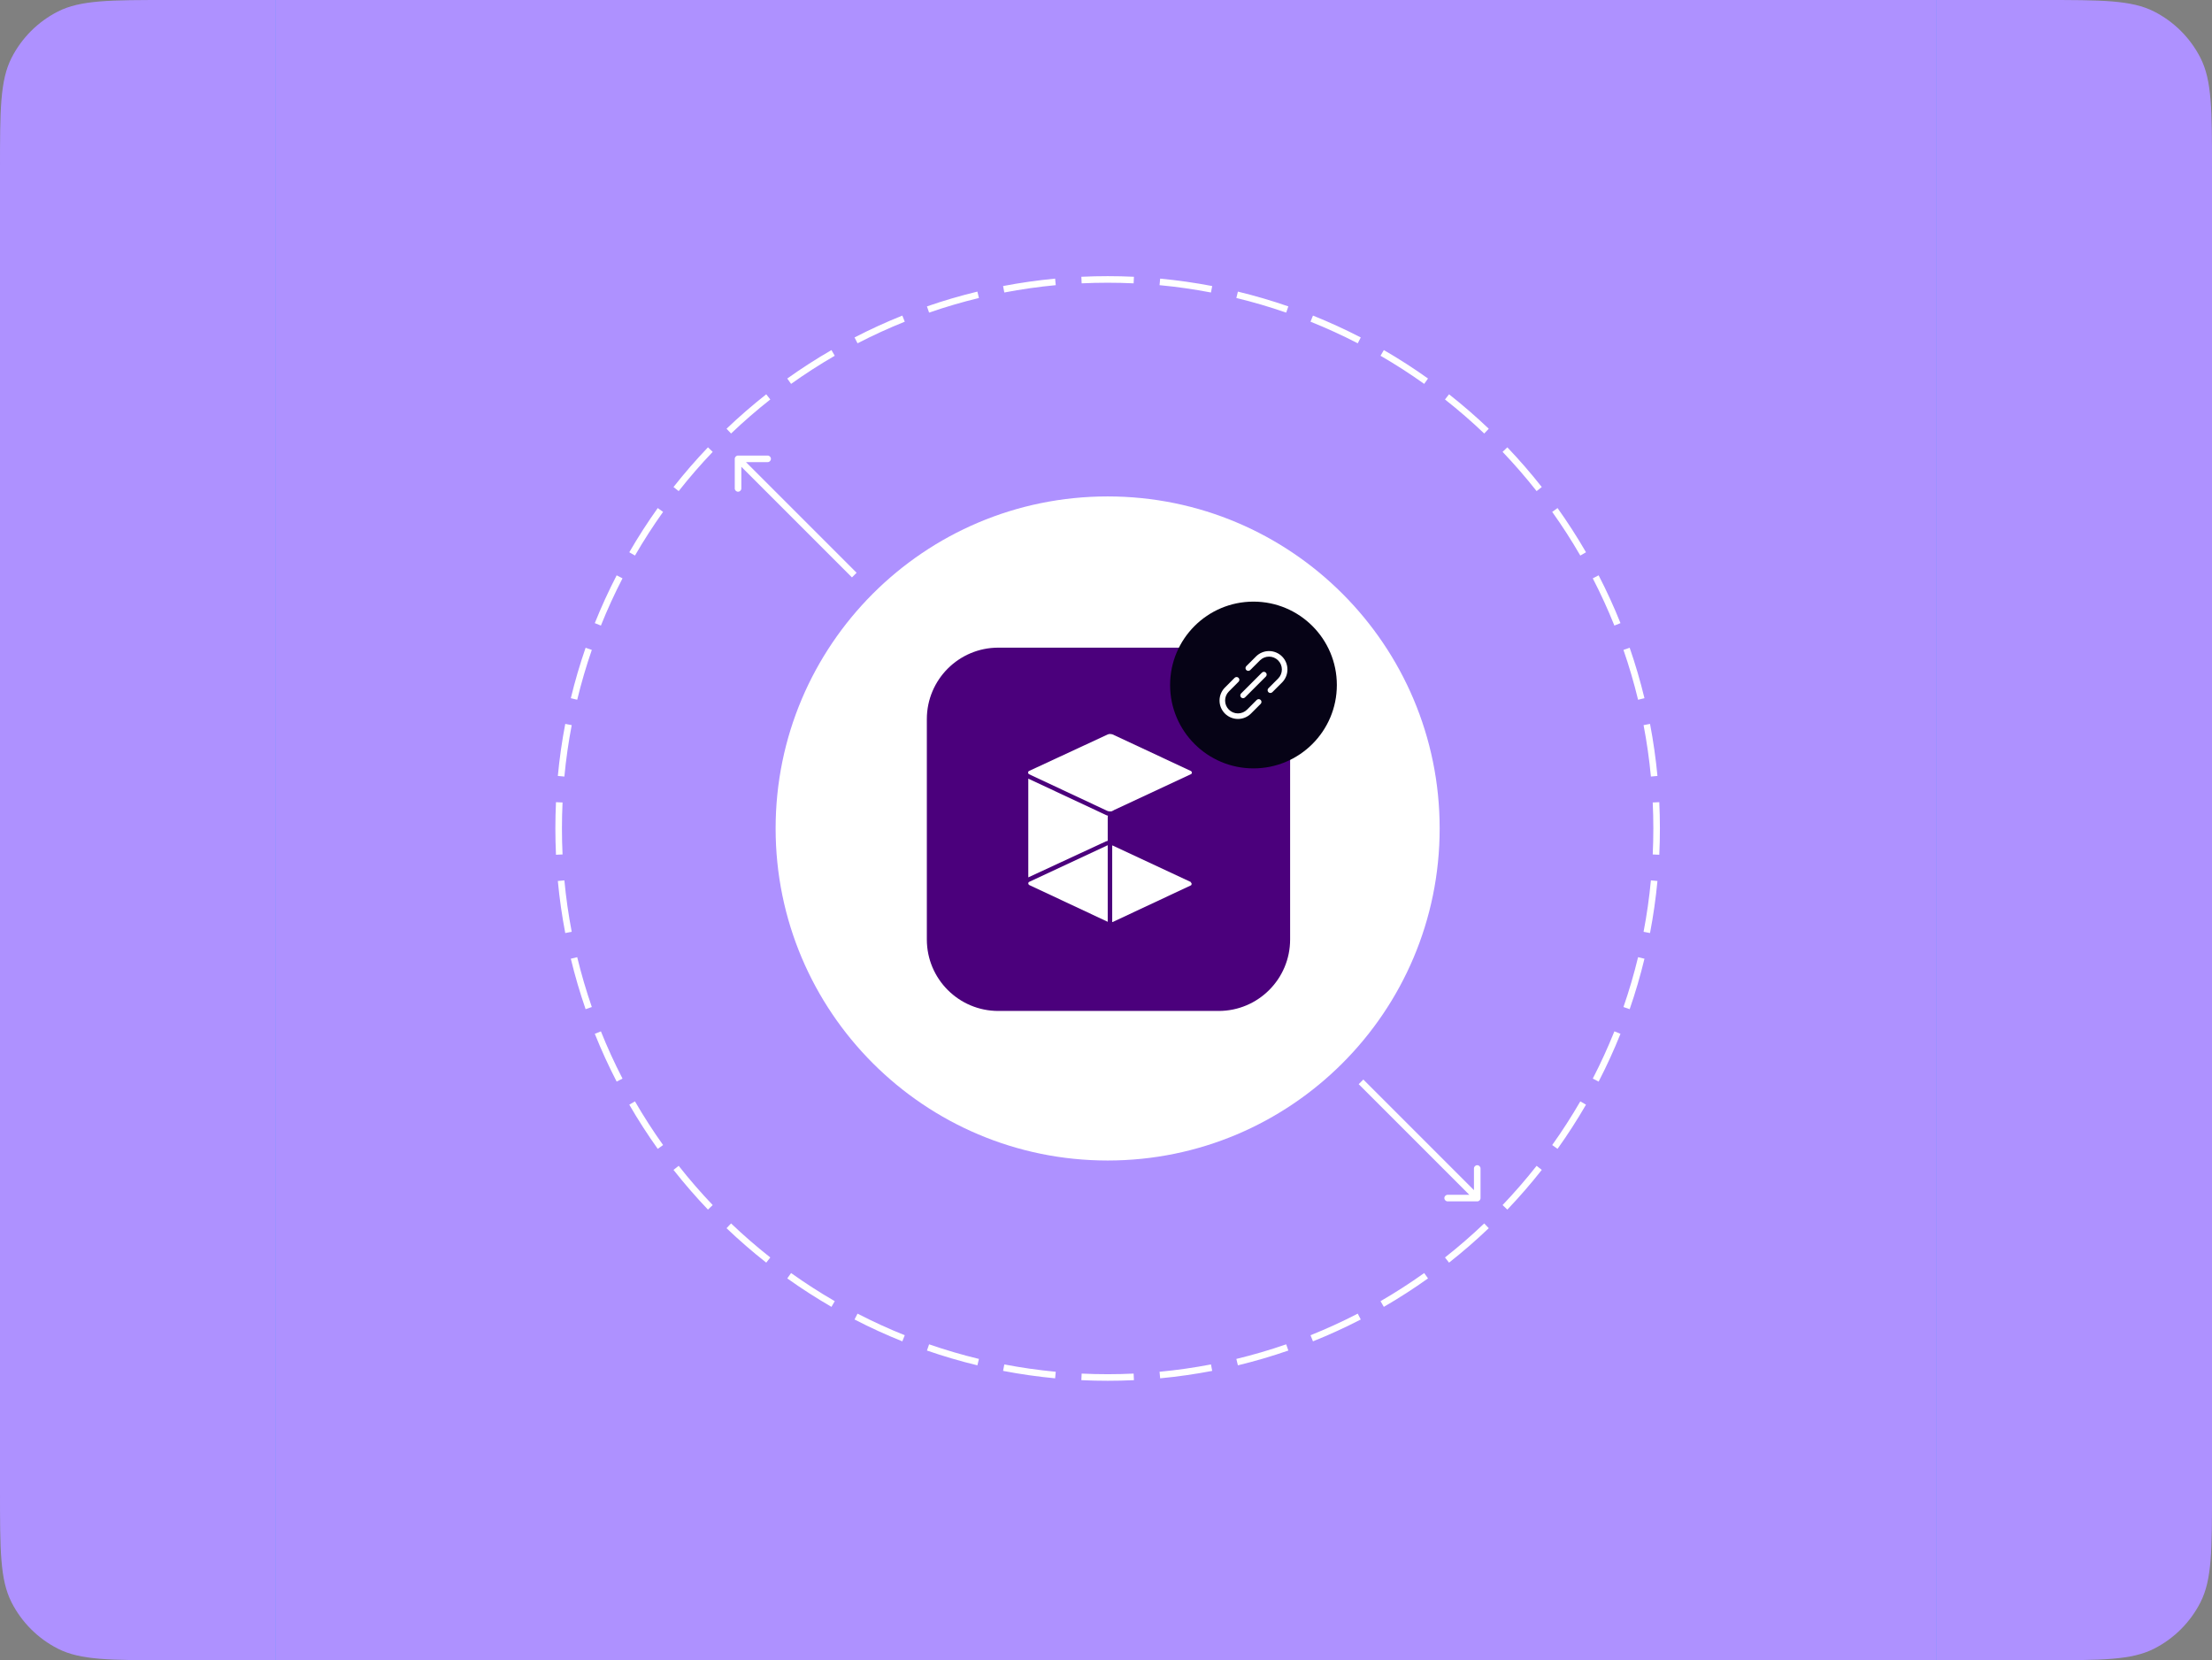
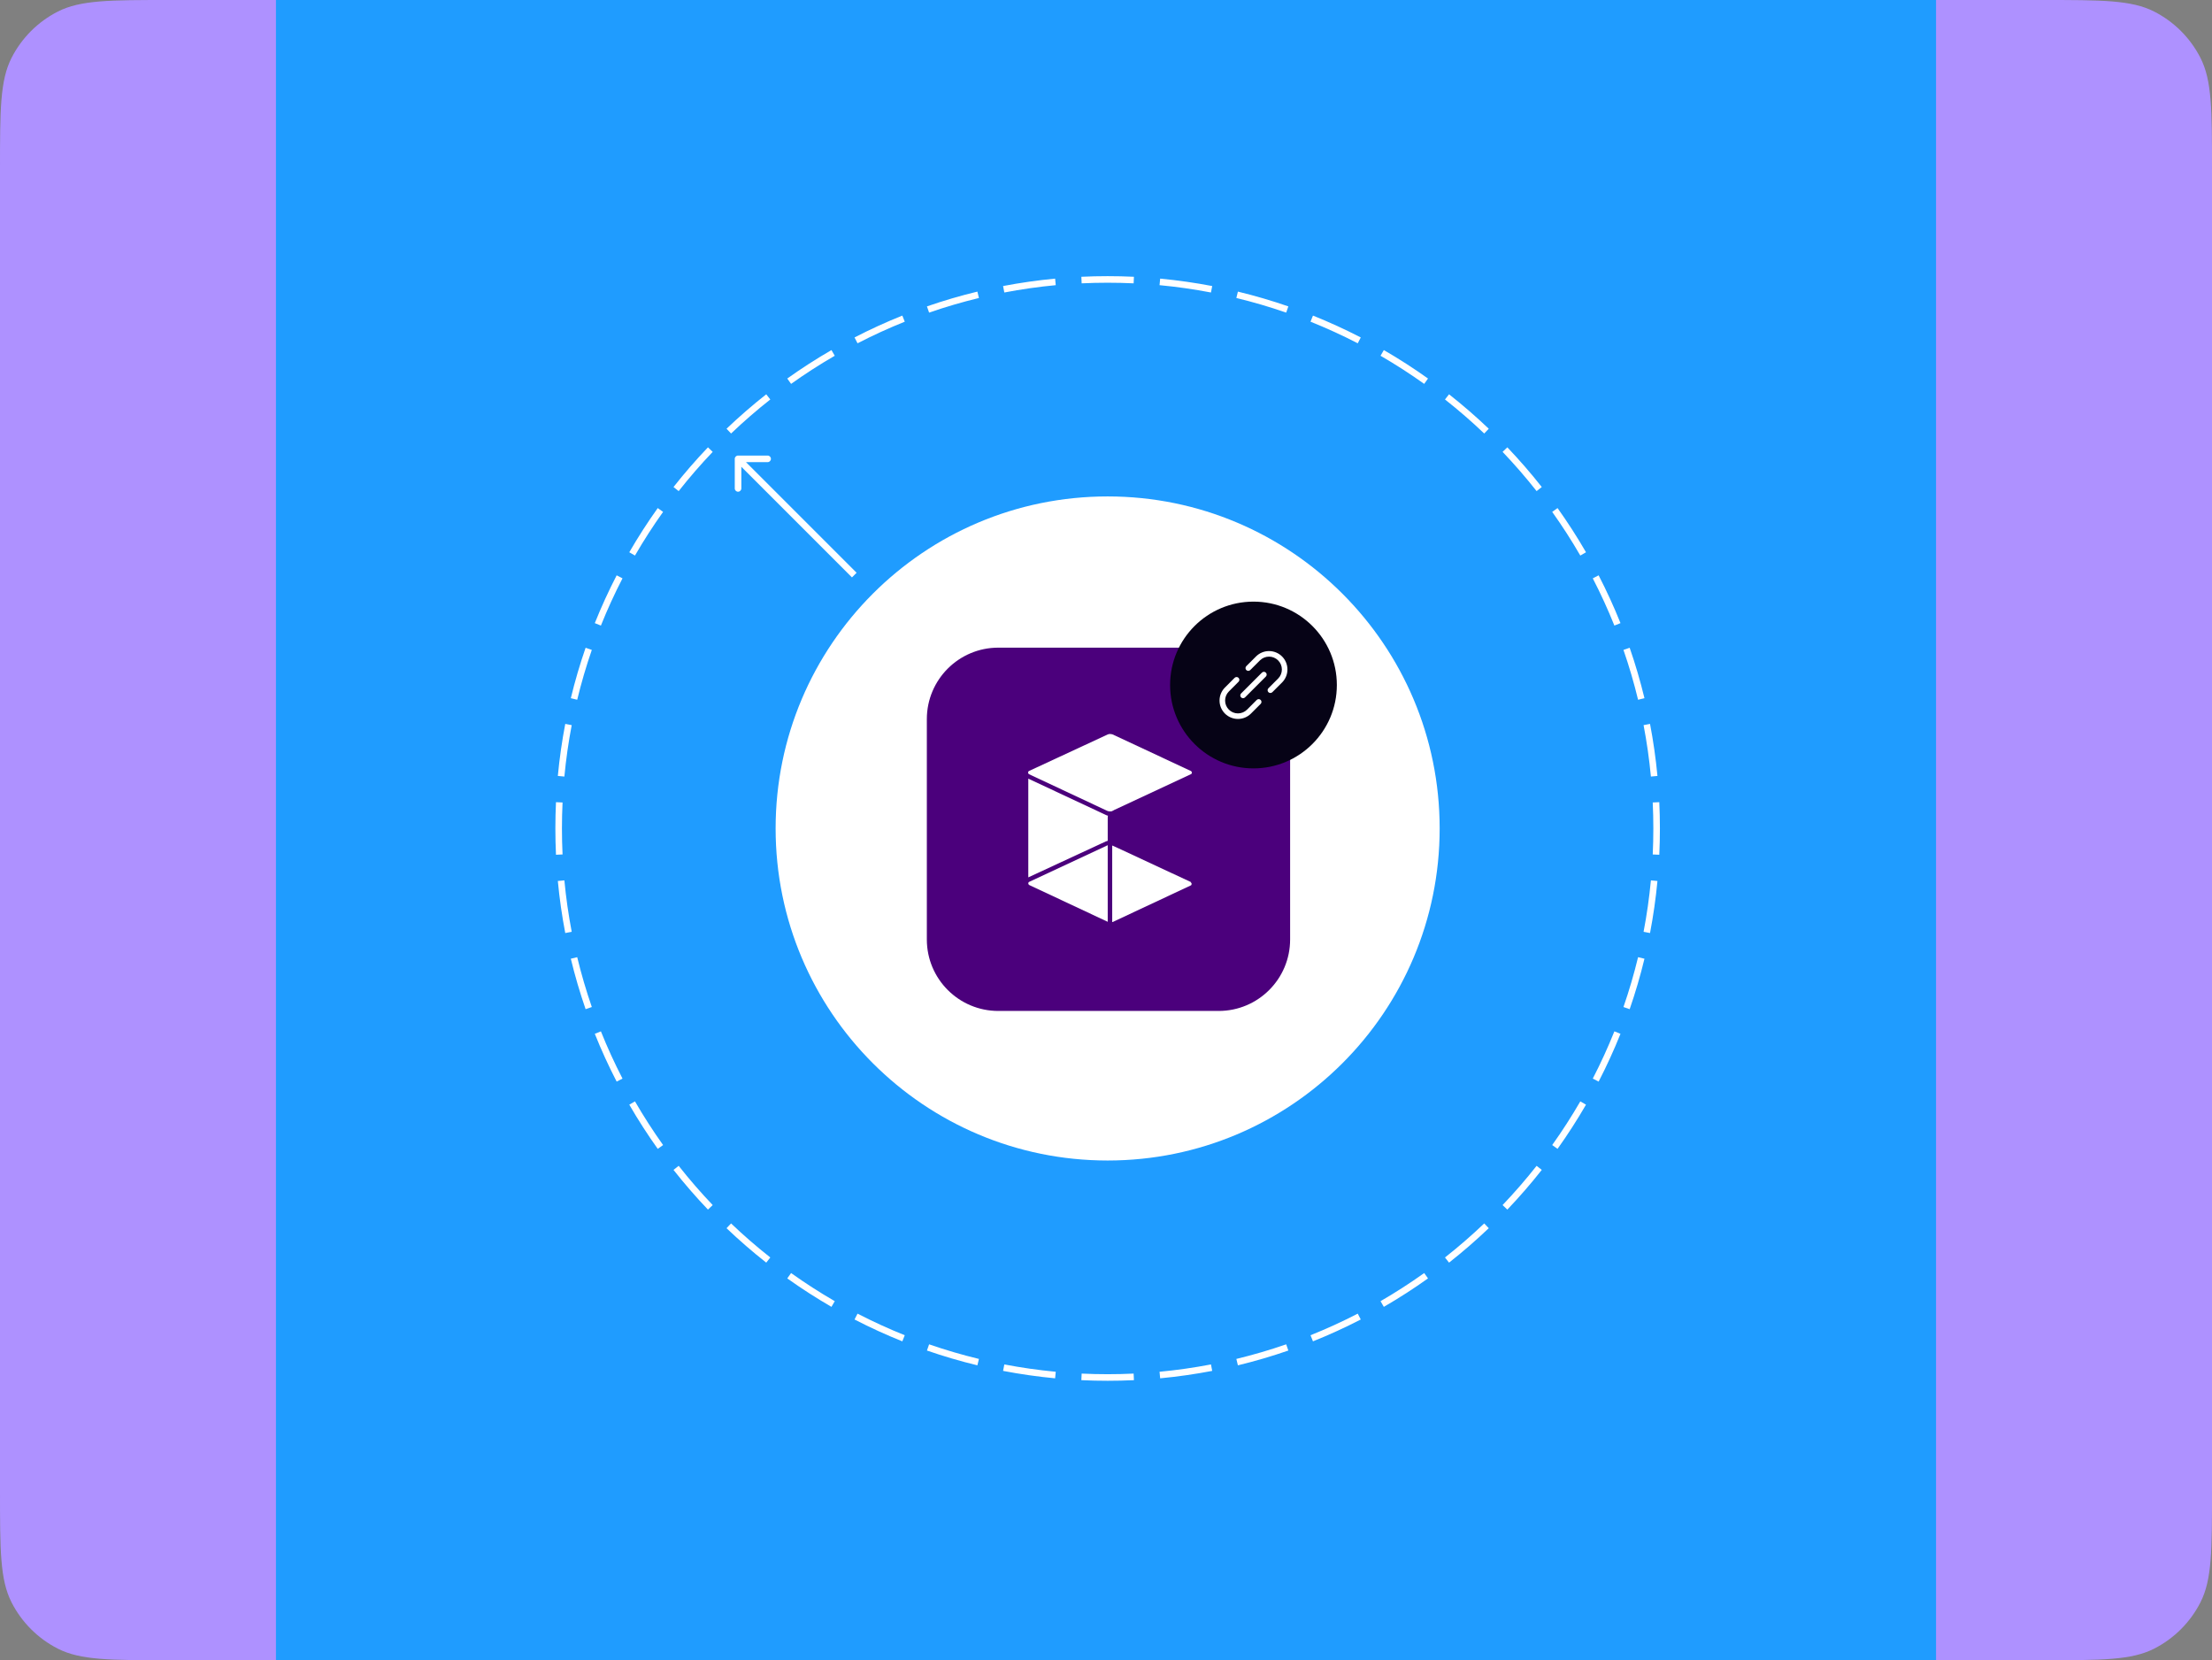
<svg xmlns="http://www.w3.org/2000/svg" width="501" height="376" viewBox="0 0 501 376" fill="none">
  <rect x="0" y="0" width="501" height="376" fill="#808080" stroke="none" />
  <path d="M0 38.4C0 24.959 0 18.238 2.616 13.104C4.917 8.588 8.588 4.917 13.104 2.616C18.238 0 24.959 0 38.4 0H462.6C476.041 0 482.762 0 487.896 2.616C492.412 4.917 496.083 8.588 498.384 13.104C501 18.238 501 24.959 501 38.4V337.6C501 351.041 501 357.762 498.384 362.896C496.083 367.412 492.412 371.083 487.896 373.384C482.762 376 476.041 376 462.6 376H38.4C24.959 376 18.238 376 13.104 373.384C8.588 371.083 4.917 367.412 2.616 362.896C0 357.762 0 351.041 0 337.6V38.4Z" fill="#AE91FF" />
  <g clip-path="url(#clip0_11069_21392)">
    <rect width="376" height="376" transform="translate(62.5)" fill="#1F9CFF" />
-     <rect width="376" height="376" transform="translate(62.5)" fill="#AE91FF" />
    <path fill-rule="evenodd" clip-rule="evenodd" d="M250.872 64.032C248.899 64.032 246.937 64.078 244.987 64.169L244.918 62.682C246.891 62.589 248.876 62.542 250.872 62.542C252.868 62.542 254.854 62.589 256.827 62.682L256.757 64.169C254.807 64.078 252.845 64.032 250.872 64.032ZM274.274 66.244C270.452 65.511 266.567 64.955 262.628 64.583L262.768 63.101C266.754 63.477 270.686 64.04 274.554 64.781L274.274 66.244ZM239.117 64.583C235.178 64.955 231.293 65.511 227.47 66.244L227.19 64.781C231.059 64.04 234.991 63.477 238.977 63.101L239.117 64.583ZM291.311 70.799C287.625 69.523 283.859 68.416 280.024 67.489L280.374 66.042C284.256 66.98 288.067 68.1 291.798 69.391L291.311 70.799ZM221.721 67.489C217.885 68.416 214.12 69.523 210.433 70.799L209.946 69.391C213.678 68.1 217.489 66.98 221.371 66.042L221.721 67.489ZM204.922 72.855C201.267 74.32 197.698 75.954 194.226 77.748L193.542 76.425C197.057 74.609 200.669 72.955 204.368 71.473L204.922 72.855ZM307.519 77.748C304.046 75.954 300.477 74.32 296.822 72.855L297.376 71.473C301.076 72.955 304.687 74.609 308.202 76.425L307.519 77.748ZM189.065 80.572C185.663 82.54 182.363 84.667 179.175 86.94L178.31 85.728C181.536 83.427 184.876 81.275 188.319 79.283L189.065 80.572ZM322.569 86.94C319.382 84.667 316.082 82.54 312.68 80.572L313.425 79.283C316.869 81.275 320.208 83.427 323.434 85.728L322.569 86.94ZM174.468 90.47C171.384 92.898 168.418 95.471 165.581 98.177L164.554 97.099C167.425 94.361 170.426 91.757 173.547 89.3L174.468 90.47ZM336.163 98.177C333.326 95.471 330.36 92.898 327.276 90.47L328.198 89.3C331.319 91.757 334.32 94.361 337.191 97.099L336.163 98.177ZM161.421 102.337C158.715 105.174 156.143 108.14 153.714 111.224L152.544 110.302C155.002 107.181 157.605 104.18 160.344 101.309L161.421 102.337ZM348.03 111.224C345.602 108.14 343.029 105.174 340.323 102.337L341.401 101.309C344.139 104.18 346.742 107.181 349.2 110.302L348.03 111.224ZM150.185 115.931C147.911 119.118 145.785 122.418 143.816 125.82L142.528 125.075C144.52 121.631 146.672 118.292 148.973 115.066L150.185 115.931ZM357.928 125.82C355.959 122.418 353.833 119.118 351.56 115.931L352.772 115.066C355.073 118.292 357.225 121.631 359.217 125.075L357.928 125.82ZM140.992 130.981C139.198 134.454 137.564 138.023 136.1 141.677L134.717 141.124C136.2 137.424 137.854 133.812 139.669 130.298L140.992 130.981ZM365.645 141.677C364.18 138.023 362.546 134.454 360.752 130.981L362.075 130.298C363.891 133.812 365.545 137.424 367.027 141.124L365.645 141.677ZM371.011 158.476C370.083 154.641 368.977 150.875 367.701 147.189L369.109 146.702C370.4 150.433 371.52 154.244 372.458 158.126L371.011 158.476ZM134.043 147.189C132.767 150.875 131.661 154.641 130.734 158.476L129.286 158.126C130.225 154.244 131.345 150.433 132.636 146.702L134.043 147.189ZM373.917 175.872C373.545 171.933 372.988 168.048 372.256 164.226L373.718 163.945C374.46 167.814 375.023 171.746 375.399 175.732L373.917 175.872ZM129.489 164.226C128.756 168.048 128.2 171.933 127.828 175.872L126.345 175.732C126.721 171.746 127.285 167.814 128.026 163.945L129.489 164.226ZM374.468 187.628C374.468 185.655 374.422 183.693 374.331 181.743L375.818 181.673C375.911 183.646 375.957 185.632 375.957 187.628C375.957 189.624 375.911 191.609 375.818 193.582L374.331 193.513C374.422 191.562 374.468 189.601 374.468 187.628ZM127.414 181.743C127.322 183.693 127.276 185.655 127.276 187.628C127.276 189.601 127.322 191.562 127.414 193.513L125.926 193.582C125.834 191.609 125.787 189.624 125.787 187.628C125.787 185.632 125.834 183.646 125.926 181.673L127.414 181.743ZM372.256 211.03C372.988 207.207 373.545 203.322 373.917 199.383L375.399 199.523C375.023 203.509 374.46 207.441 373.718 211.31L372.256 211.03ZM127.828 199.383C128.2 203.322 128.756 207.207 129.489 211.03L128.026 211.31C127.285 207.441 126.721 203.509 126.345 199.523L127.828 199.383ZM367.701 228.066C368.977 224.38 370.083 220.615 371.011 216.779L372.458 217.129C371.52 221.011 370.4 224.822 369.109 228.553L367.701 228.066ZM130.734 216.779C131.661 220.615 132.767 224.38 134.043 228.066L132.636 228.553C131.345 224.822 130.225 221.011 129.286 217.129L130.734 216.779ZM136.1 233.578C137.564 237.233 139.198 240.801 140.992 244.274L139.669 244.958C137.854 241.443 136.2 237.831 134.717 234.132L136.1 233.578ZM360.752 244.274C362.546 240.801 364.18 237.233 365.645 233.578L367.027 234.132C365.545 237.831 363.891 241.443 362.075 244.958L360.752 244.274ZM143.816 249.435C145.785 252.837 147.911 256.137 150.185 259.325L148.973 260.189C146.672 256.964 144.52 253.624 142.528 250.181L143.816 249.435ZM351.56 259.325C353.833 256.137 355.959 252.837 357.928 249.435L359.217 250.181C357.225 253.624 355.073 256.964 352.772 260.189L351.56 259.325ZM153.714 264.032C156.143 267.116 158.715 270.081 161.421 272.919L160.344 273.946C157.605 271.075 155.002 268.074 152.544 264.953L153.714 264.032ZM340.323 272.919C343.029 270.081 345.602 267.116 348.03 264.032L349.2 264.953C346.742 268.074 344.139 271.075 341.401 273.946L340.323 272.919ZM165.581 277.079C168.418 279.785 171.384 282.357 174.468 284.786L173.547 285.956C170.426 283.498 167.425 280.895 164.554 278.156L165.581 277.079ZM327.276 284.786C330.36 282.357 333.326 279.785 336.163 277.079L337.191 278.156C334.32 280.895 331.319 283.498 328.198 285.956L327.276 284.786ZM179.175 288.315C182.363 290.589 185.663 292.715 189.065 294.684L188.319 295.972C184.876 293.98 181.536 291.828 178.31 289.527L179.175 288.315ZM312.68 294.684C316.082 292.715 319.382 290.589 322.569 288.315L323.434 289.527C320.208 291.828 316.869 293.98 313.425 295.972L312.68 294.684ZM194.226 297.507C197.698 299.301 201.267 300.936 204.922 302.4L204.368 303.782C200.669 302.3 197.057 300.646 193.542 298.83L194.226 297.507ZM296.822 302.4C300.477 300.936 304.046 299.301 307.519 297.507L308.202 298.83C304.687 300.646 301.076 302.3 297.376 303.782L296.822 302.4ZM210.434 304.457C214.12 305.733 217.885 306.839 221.721 307.766L221.371 309.214C217.489 308.275 213.678 307.155 209.946 305.864L210.434 304.457ZM280.024 307.766C283.859 306.839 287.625 305.733 291.311 304.457L291.798 305.864C288.067 307.155 284.256 308.275 280.374 309.214L280.024 307.766ZM262.628 310.672C266.567 310.3 270.452 309.744 274.274 309.011L274.554 310.474C270.686 311.215 266.754 311.778 262.768 312.155L262.628 310.672ZM227.47 309.011C231.293 309.744 235.178 310.3 239.117 310.672L238.977 312.155C234.991 311.778 231.059 311.215 227.19 310.474L227.47 309.011ZM244.987 311.086C246.937 311.177 248.899 311.224 250.872 311.224C252.845 311.224 254.807 311.177 256.757 311.086L256.827 312.574C254.854 312.666 252.868 312.713 250.872 312.713C248.876 312.713 246.891 312.666 244.918 312.574L244.987 311.086Z" fill="white" />
    <path d="M175.672 187.628C175.672 146.096 209.34 112.428 250.872 112.428C292.404 112.428 326.072 146.096 326.072 187.628C326.072 229.16 292.404 262.828 250.872 262.828C209.34 262.828 175.672 229.16 175.672 187.628Z" fill="white" />
    <path d="M209.922 162.863C209.922 153.924 217.169 146.677 226.108 146.677H276.015C284.955 146.677 292.201 153.924 292.201 162.863V212.77C292.201 221.709 284.954 228.956 276.015 228.956H226.108C217.169 228.956 209.922 221.709 209.922 212.77V162.863Z" fill="#4B007C" />
    <path d="M232.902 200.076C232.902 200.228 233.004 200.381 233.106 200.432L250.89 208.765V191.438C250.89 191.438 250.89 191.438 250.839 191.438L233.106 199.72C232.953 199.771 232.902 199.924 232.902 200.076Z" fill="white" />
-     <path d="M269.741 199.771L252.008 191.489C252.008 191.489 251.957 191.489 251.906 191.489V208.816H252.008L269.691 200.533C269.843 200.483 269.894 200.33 269.894 200.178C269.894 200.025 269.792 199.873 269.691 199.822L269.741 199.771Z" fill="white" />
+     <path d="M269.741 199.771C252.008 191.489 251.957 191.489 251.906 191.489V208.816H252.008L269.691 200.533C269.843 200.483 269.894 200.33 269.894 200.178C269.894 200.025 269.792 199.873 269.691 199.822L269.741 199.771Z" fill="white" />
    <path d="M233.156 174.568C232.852 174.67 232.852 174.924 232.852 174.975C232.852 175.127 232.953 175.28 233.055 175.331L250.839 183.664C250.992 183.715 251.195 183.765 251.398 183.765C251.601 183.765 251.652 183.765 251.855 183.715C251.906 183.715 251.957 183.664 252.008 183.613C252.059 183.613 252.11 183.613 252.313 183.46L252.973 183.156C254.193 182.597 255.26 182.089 269.741 175.331C269.894 175.28 269.945 175.127 269.945 174.975C269.945 174.822 269.843 174.67 269.741 174.619L252.008 166.337C251.855 166.286 251.652 166.235 251.449 166.235C251.246 166.235 251.093 166.235 250.89 166.337L233.156 174.568Z" fill="white" />
    <path d="M232.902 176.347V198.704L250.433 190.574C250.585 190.523 250.738 190.473 250.89 190.422V185.341C250.89 185.137 250.89 184.934 250.941 184.731C250.788 184.731 250.636 184.629 250.484 184.578L232.902 176.347Z" fill="white" />
-     <path fill-rule="evenodd" clip-rule="evenodd" d="M335.327 264.637L335.327 271.338C335.327 271.749 334.994 272.082 334.583 272.082L327.882 272.082C327.471 272.082 327.137 271.749 327.137 271.338C327.137 270.927 327.471 270.593 327.882 270.593L332.785 270.593L307.732 245.54L308.785 244.487L333.838 269.54L333.838 264.637C333.838 264.226 334.172 263.892 334.583 263.892C334.994 263.892 335.327 264.226 335.327 264.637Z" fill="white" />
    <path fill-rule="evenodd" clip-rule="evenodd" d="M173.863 103.173L167.162 103.173C166.751 103.173 166.418 103.506 166.418 103.917L166.418 110.618C166.418 111.03 166.751 111.363 167.162 111.363C167.574 111.363 167.907 111.03 167.907 110.618L167.907 105.715L192.96 130.768L194.013 129.715L168.96 104.662L173.863 104.662C174.275 104.662 174.608 104.329 174.608 103.917C174.608 103.506 174.275 103.173 173.863 103.173Z" fill="white" />
    <path d="M302.786 155.137C302.786 165.566 294.332 174.021 283.902 174.021C273.473 174.021 265.019 165.566 265.019 155.137C265.019 144.708 273.473 136.253 283.902 136.253C294.332 136.253 302.786 144.708 302.786 155.137Z" fill="#060316" />
    <path fill-rule="evenodd" clip-rule="evenodd" d="M285.384 149.544L283.168 151.755C282.922 152.001 282.523 152 282.278 151.754C282.032 151.508 282.033 151.109 282.279 150.864L284.499 148.648C285.283 147.876 286.341 147.446 287.441 147.45C288.541 147.455 289.595 147.894 290.373 148.672C291.151 149.45 291.59 150.503 291.594 151.603C291.599 152.704 291.168 153.761 290.397 154.545L290.393 154.549L288.175 156.763C287.929 157.008 287.531 157.008 287.285 156.762C287.039 156.516 287.04 156.117 287.286 155.872L289.501 153.66C290.039 153.113 290.338 152.376 290.335 151.609C290.332 150.841 290.026 150.105 289.483 149.562C288.939 149.019 288.204 148.712 287.436 148.709C286.669 148.706 285.931 149.006 285.384 149.544ZM286.709 152.332C286.955 152.577 286.955 152.976 286.709 153.222L281.988 157.943C281.742 158.188 281.344 158.188 281.098 157.943C280.852 157.697 280.852 157.298 281.098 157.052L285.819 152.331C286.065 152.086 286.463 152.086 286.709 152.332ZM280.521 153.511C280.767 153.757 280.767 154.155 280.521 154.401L278.31 156.617C277.773 157.164 277.473 157.902 277.476 158.669C277.479 159.437 277.785 160.173 278.328 160.716C278.871 161.259 279.607 161.565 280.375 161.569C281.142 161.572 281.88 161.272 282.427 160.734L284.638 158.519C284.884 158.273 285.283 158.273 285.529 158.518C285.775 158.764 285.775 159.163 285.529 159.409L283.312 161.63C282.527 162.402 281.47 162.832 280.37 162.827C279.27 162.823 278.216 162.384 277.438 161.606C276.66 160.828 276.221 159.774 276.217 158.674C276.212 157.574 276.643 156.517 277.414 155.733L277.417 155.73L279.63 153.512C279.876 153.266 280.275 153.266 280.521 153.511Z" fill="white" />
  </g>
  <defs>
    <clipPath id="clip0_11069_21392">
      <rect width="376" height="376" fill="white" transform="translate(62.5)" />
    </clipPath>
  </defs>
</svg>